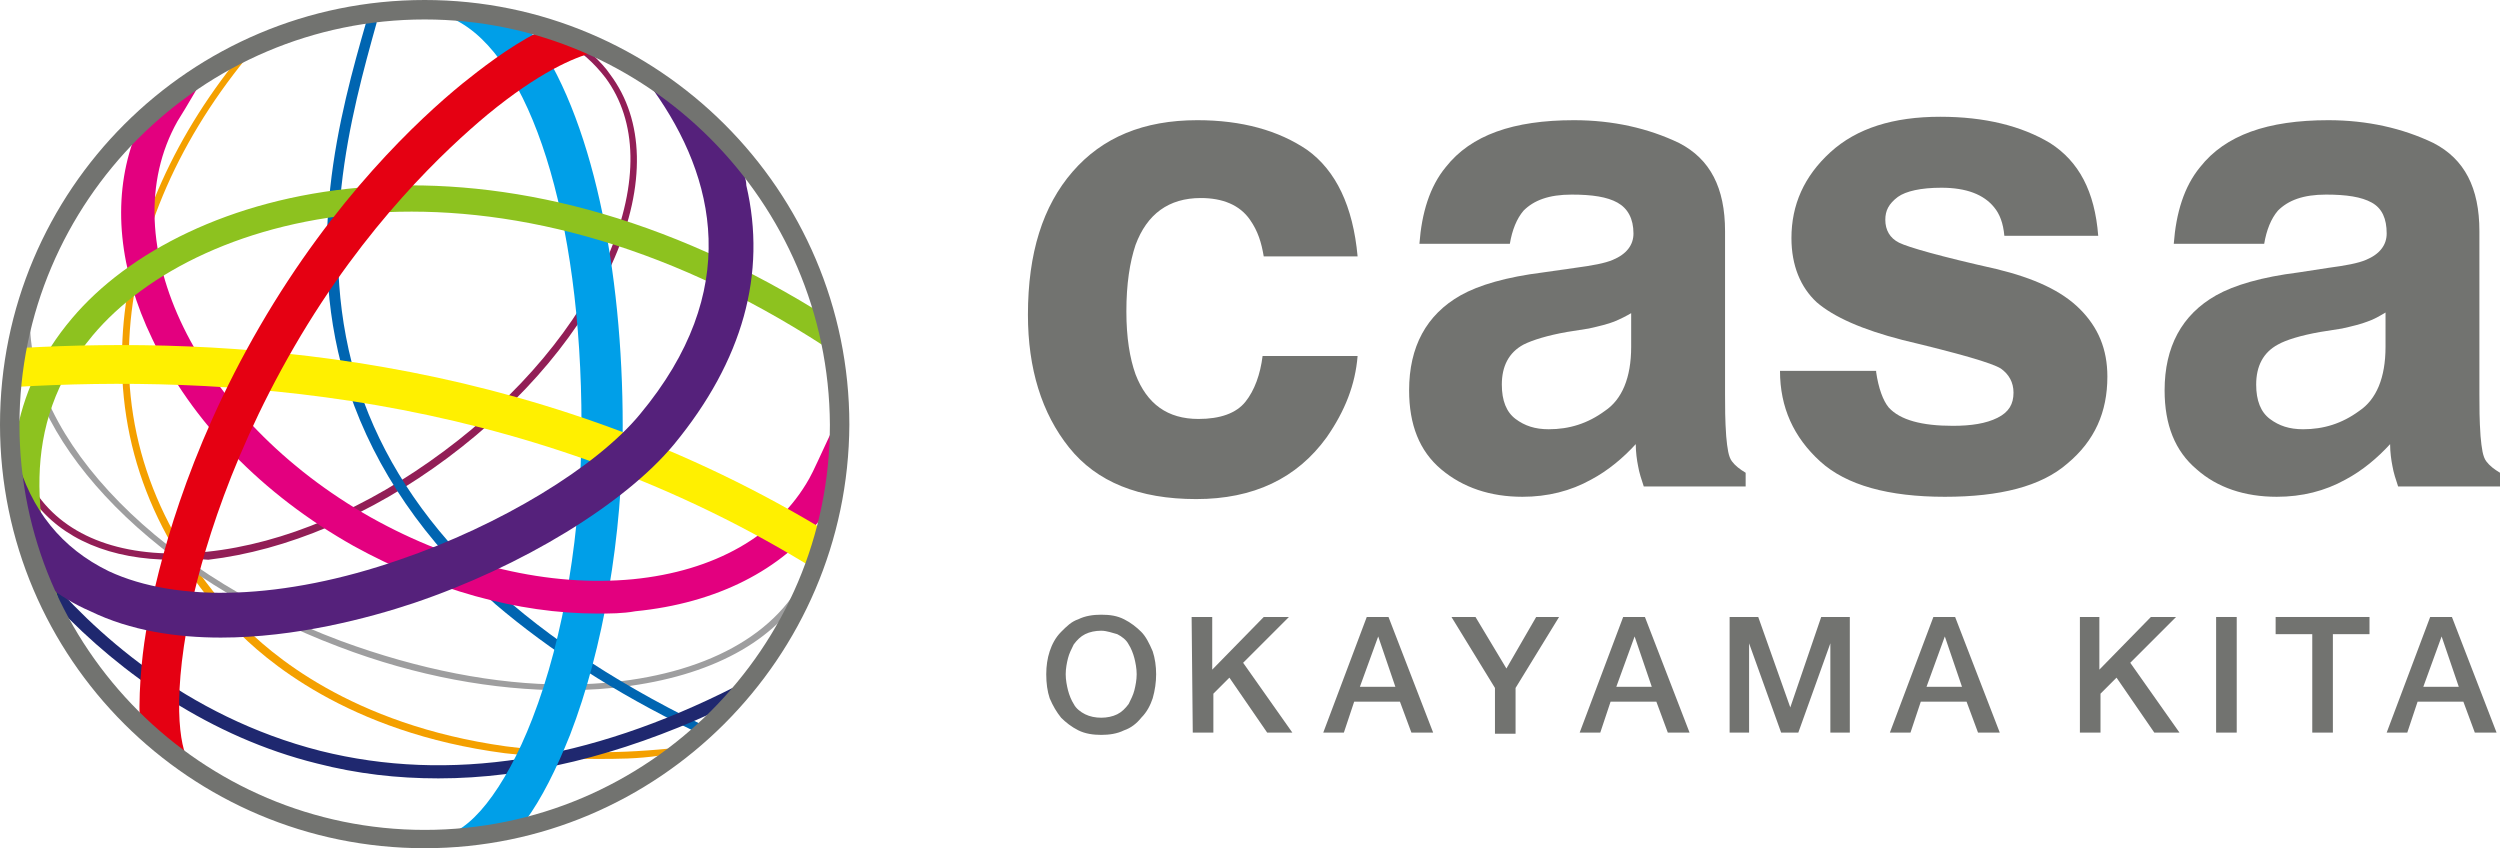
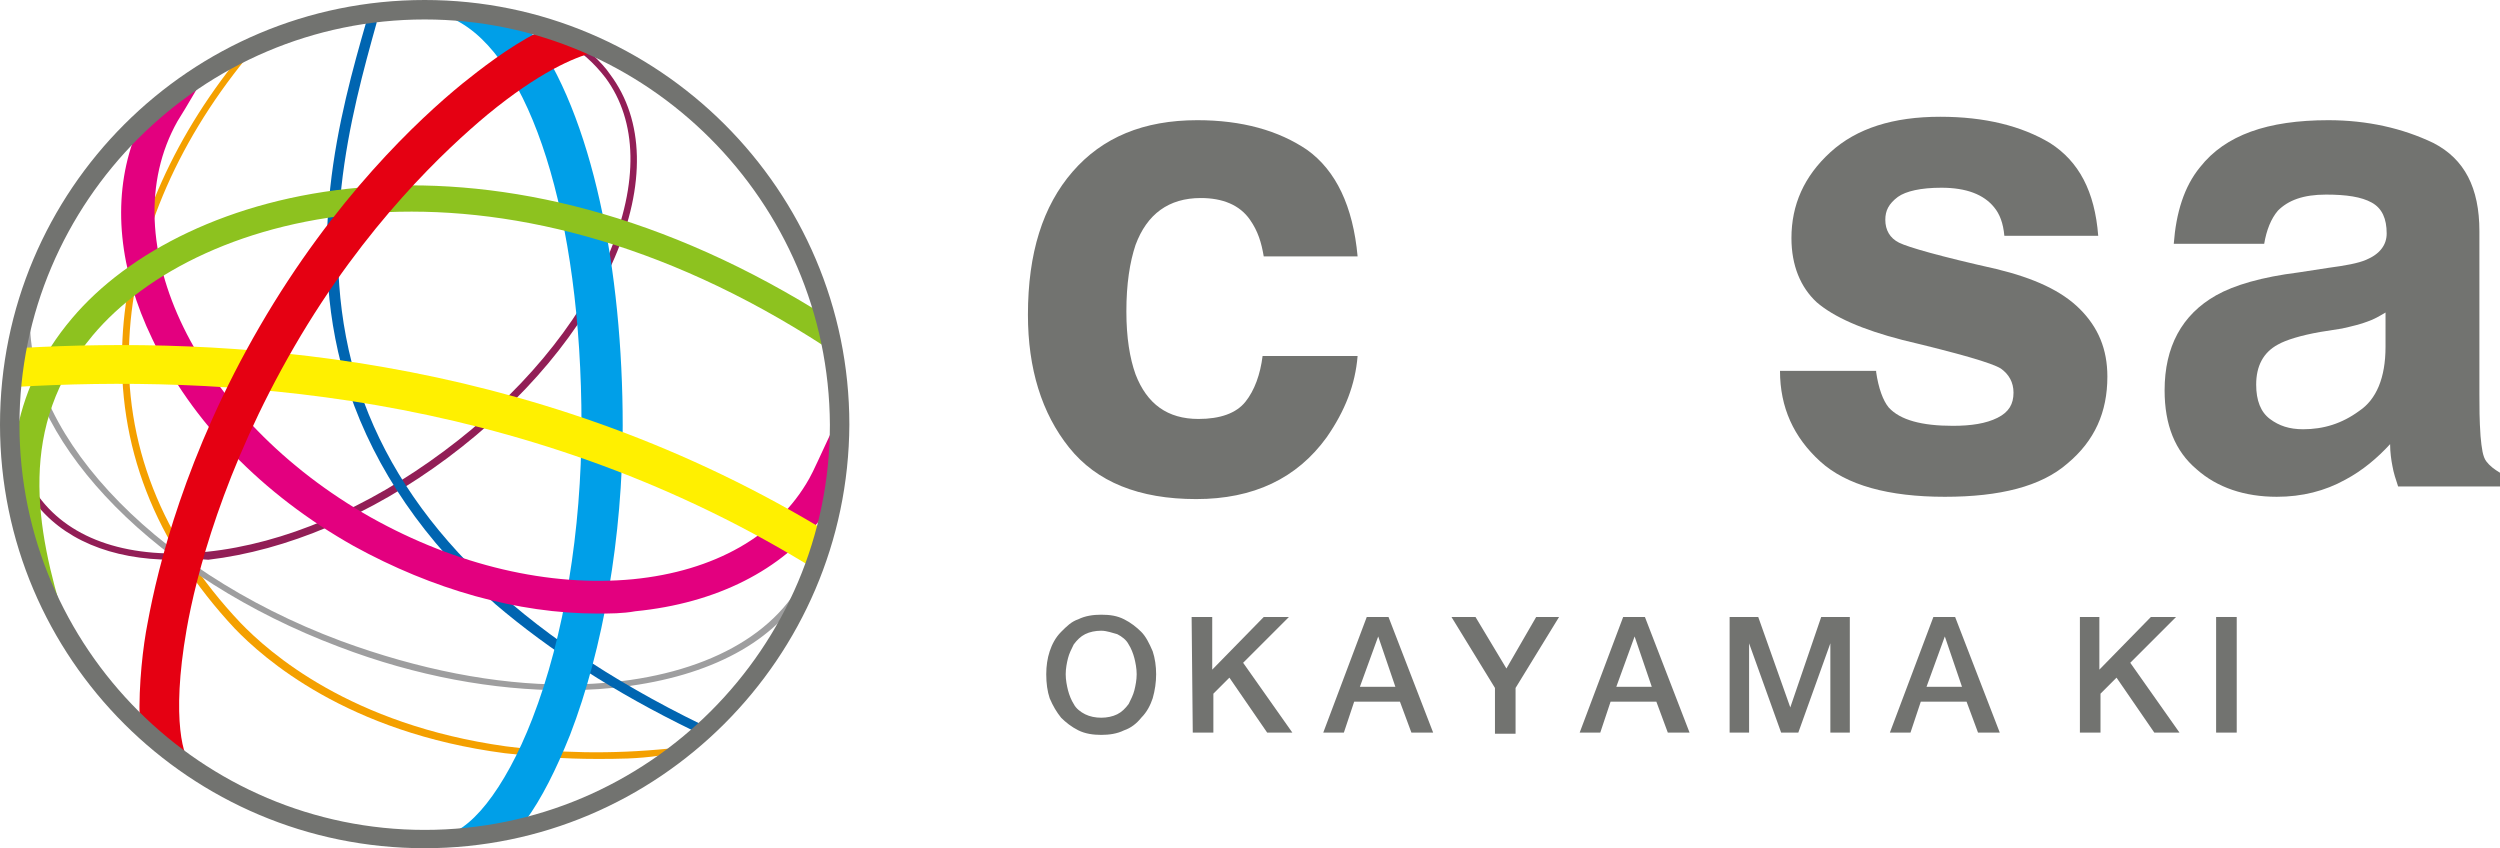
<svg xmlns="http://www.w3.org/2000/svg" version="1.1" id="レイヤー_1" x="0px" y="0px" viewBox="0 0 218.4 74.1" style="enable-background:new 0 0 218.4 74.1;" xml:space="preserve">
  <style type="text/css">
	.st0{fill:#F4A000;}
	.st1{fill:#9E9E9F;}
	.st2{fill:#921E56;}
	.st3{fill:#0065B1;}
	.st4{fill:#1F286F;}
	.st5{fill:#009FE8;}
	.st6{fill:#E3007F;}
	.st7{fill:#8DC21F;}
	.st8{fill:#FFF000;}
	.st9{fill:#E50012;}
	.st10{fill:#55217B;}
	.st11{fill:#727370;}
</style>
  <g>
    <g>
      <path class="st0" d="M52.1,66.3c-2.8,0-5.4-0.2-8-0.5C30.3,64,23,57.5,20.5,54.9c-7-7.5-10.3-16-9.8-25.3c0.4-8.1,3.8-16.5,9.7-24    l1.1-0.5c-6.2,7.6-9.8,16.2-10.2,24.5c-0.5,9.1,2.8,17.5,9.7,24.8c2.5,2.6,9.6,8.9,23.2,10.8c4.5,0.6,9.2,0.7,14.2,0.2L57.7,66    C55.7,66.3,53.9,66.3,52.1,66.3" />
      <path class="st1" d="M49.3,60.3c-6.1,0-12.9-1.2-19.7-3.8C13.7,50.5,2.6,39,2.1,29c0-0.4,0.6-2.2,0.6-2.2    C1.6,37.1,12.9,49.7,29.8,56c6.8,2.5,13.5,3.8,19.5,3.8c9.2,0,16.7-2.8,20.2-8.1l-1.2,2.4C64.3,58.2,57.4,60.3,49.3,60.3" />
      <path class="st2" d="M15.1,48.9c-5.4,0-9.7-1.8-12.2-5.2c-0.6-0.8-1-1.6-1.4-2.5v-2.1c0.3,1.6,1,3,1.9,4.3c2.8,3.8,8,5.5,14.7,4.8    s14-3.8,20.7-8.8c6.6-4.9,11.7-11,14.4-17.2c2.6-6.2,2.5-11.6-0.3-15.4c-1-1.3-2.2-2.4-3.7-3.2l2.7,1.3c0.5,0.5,1,1,1.4,1.6    c3,4,3.1,9.7,0.4,16C51,28.8,45.8,35,39.1,40S25,48.1,18.2,48.9C17.1,48.8,16.1,48.9,15.1,48.9" />
      <path class="st3" d="M60.5,63.8c-6.8-3.3-12.5-7-17.2-11C37.1,47.3,32.8,41,30.5,34.2C26.4,21.8,29.7,9.9,32,1.9l0.9-0.1V2    c-2.2,7.9-5.5,19.7-1.5,32c3.9,11.7,13.9,21.5,29.9,29.3C61.1,63.3,60.7,63.6,60.5,63.8" />
-       <path class="st4" d="M38.3,68c-3.6,0-7.1-0.4-10.6-1.3C18.4,64.4,10.6,58.9,5,53c-0.5-0.6-1-2.4-1.5-3.4c4.5,5.5,12.7,13,24.5,16    c11.2,2.8,23.4,0.9,36.2-5.6c-0.4,0.6-1.4,1.7-1.8,2.2C54.1,66,46,68,38.3,68" />
      <path class="st5" d="M38.4,73c2.5,0,5.7-4,8.1-10.2c2.8-7.2,4.3-16.5,4.3-25.7c0-18.2-4.5-32.2-11.1-35.4c0.3,0,2.5,0.2,3.7,0.4    s2.9,0.6,2.9,0.6c5.5,7.3,8.1,21,8.1,34.5c0,9.6-1.7,19.5-4.6,27c-1.2,3-2.5,5.6-3.9,7.5C45.9,71.8,38.4,73,38.4,73" />
      <path class="st6" d="M52.2,53.6c-7,0-14.4-2.1-21.3-5.9c-8-4.5-14.2-10.9-17.6-18.1c-2.9-6-3.5-12-1.7-17.2c0-0.1,1.5-1.6,2.6-2.6    s3.1-2.2,3.1-2.2c-0.7,1.2-1.6,2.7-1.8,3c-5.9,10.5,1.7,26,16.9,34.6c7.5,4.2,15.6,6.1,22.9,5.4c7.1-0.7,12.6-3.8,15.4-8.8    c0.3-0.5,1.1-2.3,1.9-4c0.1,3.2-0.5,7-0.8,7.4c-3.5,4.6-9.2,7.5-16.3,8.2C54.4,53.6,53.3,53.6,52.2,53.6" />
      <path class="st7" d="M2.6,47.1c-0.3-1.4-1.5-7.5-1.2-9c0.6-3.5,2.1-7,4.9-10.3C16,16.3,42,9.1,71.3,27.1l0.8,3.2    c-28.9-18.8-54.7-12.1-64-1c-6.6,7.9-5,16.8-2.4,25.1C5.6,54.4,2.9,48.5,2.6,47.1" />
      <path class="st8" d="M70.5,49.3C45.2,33.9,18.6,32.8,1.4,33.8c0,0,0.3-3.4,0.4-3.4c17.5-1,44.1,0.3,69.7,15.6L70.5,49.3" />
      <path class="st9" d="M12.2,62.9c-0.1-3.1,0.3-6.5,0.7-8.5c0.9-4.9,3.3-14.7,9.8-25.9S36.6,10.4,40.4,7.3c1.5-1.2,3.9-3.1,6.6-4.5    c0.3-0.2,4.8,1.8,4.8,1.8C50.2,5,47.1,6.3,42.6,10c-3.6,3-10.7,9.6-16.9,20.3S17.1,50.4,16.3,55c-1.4,8-0.2,11.4,0.4,11.7    L12.2,62.9" />
-       <path class="st10" d="M19.3,55.7c-3.9,0-7.9-0.6-11.4-2.3c-1.4-0.6-2.7-1.4-4-2.4c-0.1-0.1-2.2-7.8-2.5-11.2    c1.3,4.8,4,8.1,8.1,10.1c6,2.8,15.3,2.5,25.4-1c8.8-3,17.2-8.1,21-12.7c9-10.8,6.6-20.7,1.2-28.3c0,0,1.8,1,4.1,3.2    c2.2,2.1,3.7,3.9,3.8,4.1c0.1,0.3,0.2,0.7,0.2,1c1.8,7.7-0.3,15.3-6.3,22.6C54.6,44,45.6,49.5,36.1,52.7    C32.2,54,25.8,55.7,19.3,55.7" />
      <path class="st11" d="M37.1,1.7C17.6,1.7,1.7,17.6,1.7,37.1s15.9,35.4,35.4,35.4s35.4-15.9,35.4-35.4C72.4,17.6,56.5,1.7,37.1,1.7    z M37.1,74.1C16.6,74.1,0,57.5,0,37.1C0,16.6,16.6,0,37.1,0c20.4,0,37.1,16.6,37.1,37.1C74.1,57.5,57.5,74.1,37.1,74.1" />
    </g>
    <g>
      <g>
        <path class="st11" d="M110.4,22.4c-0.2-1.2-0.5-2.2-1.2-3.2c-0.9-1.3-2.4-1.9-4.3-1.9c-2.8,0-4.7,1.4-5.7,4.1     c-0.5,1.5-0.8,3.4-0.8,5.8c0,2.3,0.3,4.1,0.8,5.5c1,2.6,2.8,3.9,5.5,3.9c1.9,0,3.3-0.5,4.1-1.5c0.8-1,1.3-2.4,1.5-4h8.3     c-0.2,2.5-1.1,4.8-2.7,7.1c-2.6,3.6-6.4,5.4-11.4,5.4s-8.7-1.5-11.1-4.5s-3.6-6.9-3.6-11.6c0-5.4,1.3-9.5,3.9-12.5     s6.2-4.5,10.9-4.5c3.9,0,7.1,0.9,9.6,2.6c2.5,1.8,4,4.9,4.4,9.3L110.4,22.4" />
-         <path class="st11" d="M142.6,27.3c-0.5,0.3-1.1,0.6-1.6,0.8c-0.5,0.2-1.3,0.4-2.2,0.6l-1.9,0.3c-1.7,0.3-3,0.7-3.8,1.1     c-1.3,0.7-1.9,1.9-1.9,3.5c0,1.4,0.4,2.4,1.2,3s1.7,0.9,2.9,0.9c1.8,0,3.4-0.5,4.9-1.6c1.5-1,2.3-2.9,2.3-5.6v-3     C142.5,27.3,142.6,27.3,142.6,27.3z M137.6,23.4c1.5-0.2,2.6-0.4,3.3-0.7c1.2-0.5,1.8-1.3,1.8-2.3c0-1.3-0.5-2.2-1.4-2.7     s-2.2-0.7-4-0.7c-2,0-3.3,0.5-4.2,1.4c-0.6,0.7-1,1.7-1.2,2.9H124c0.2-2.7,0.9-5,2.3-6.7c2.2-2.8,5.9-4.1,11.2-4.1     c3.4,0,6.5,0.7,9.2,2c2.7,1.4,4,3.9,4,7.7v14.3c0,1,0,2.2,0.1,3.6c0.1,1.1,0.2,1.8,0.5,2.2s0.7,0.7,1.2,1v1.2h-8.9     c-0.2-0.6-0.4-1.2-0.5-1.8c-0.1-0.5-0.2-1.2-0.2-1.9c-1.1,1.2-2.4,2.3-3.9,3.1c-1.8,1-3.8,1.5-6,1.5c-2.8,0-5.2-0.8-7.1-2.4     c-1.9-1.6-2.8-3.9-2.8-6.9c0-3.8,1.5-6.6,4.5-8.3c1.6-0.9,4-1.6,7.2-2L137.6,23.4" />
        <path class="st11" d="M163.9,32.5c0.2,1.4,0.6,2.5,1.1,3.1c1,1.1,2.9,1.6,5.6,1.6c1.6,0,2.9-0.2,3.9-0.7s1.4-1.2,1.4-2.2     c0-0.9-0.4-1.6-1.1-2.1c-0.8-0.5-3.6-1.3-8.6-2.5c-3.5-0.9-6-2-7.5-3.3c-1.4-1.3-2.2-3.2-2.2-5.6c0-2.9,1.1-5.4,3.4-7.5     c2.3-2.1,5.5-3.1,9.6-3.1c3.9,0,7.1,0.8,9.6,2.3c2.5,1.6,3.9,4.2,4.2,8.1h-8.2c-0.1-1.1-0.4-1.9-0.9-2.5     c-0.9-1.1-2.4-1.7-4.6-1.7c-1.8,0-3.1,0.3-3.8,0.8c-0.8,0.6-1.1,1.2-1.1,2c0,0.9,0.4,1.6,1.2,2s3.6,1.2,8.5,2.3     c3.3,0.8,5.7,1.9,7.3,3.5s2.4,3.5,2.4,5.9c0,3.1-1.1,5.6-3.5,7.6c-2.3,2-5.9,2.9-10.7,2.9c-4.9,0-8.6-1-10.9-3.1     c-2.3-2.1-3.5-4.7-3.5-7.9h8.4" />
        <path class="st11" d="M208.4,27.3c-0.5,0.3-1,0.6-1.6,0.8c-0.5,0.2-1.3,0.4-2.2,0.6l-1.9,0.3c-1.7,0.3-3,0.7-3.7,1.1     c-1.3,0.7-1.9,1.9-1.9,3.5c0,1.4,0.4,2.4,1.2,3s1.7,0.9,2.9,0.9c1.8,0,3.4-0.5,4.9-1.6c1.5-1,2.3-2.9,2.3-5.6V27.3z M203.4,23.4     c1.5-0.2,2.6-0.4,3.3-0.7c1.2-0.5,1.8-1.3,1.8-2.3c0-1.3-0.4-2.2-1.3-2.7c-0.9-0.5-2.2-0.7-4-0.7c-2,0-3.3,0.5-4.2,1.4     c-0.6,0.7-1,1.7-1.2,2.9h-7.9c0.2-2.7,0.9-5,2.3-6.7c2.2-2.8,5.9-4.1,11.2-4.1c3.4,0,6.5,0.7,9.2,2c2.7,1.4,4,3.9,4,7.7v14.3     c0,1,0,2.2,0.1,3.6c0.1,1.1,0.2,1.8,0.5,2.2s0.7,0.7,1.2,1v1.2h-8.9c-0.2-0.6-0.4-1.2-0.5-1.8c-0.1-0.5-0.2-1.2-0.2-1.9     c-1.1,1.2-2.4,2.3-3.9,3.1c-1.8,1-3.8,1.5-6,1.5c-2.8,0-5.2-0.8-7-2.4c-1.9-1.6-2.8-3.9-2.8-6.9c0-3.8,1.5-6.6,4.5-8.3     c1.6-0.9,4-1.6,7.2-2L203.4,23.4" />
      </g>
    </g>
    <g>
      <path class="st11" d="M96.2,53.7c0.8,0,1.4,0.1,2,0.4c0.6,0.3,1.1,0.7,1.5,1.1s0.7,1,1,1.7c0.2,0.6,0.3,1.3,0.3,2    s-0.1,1.4-0.3,2.1c-0.2,0.6-0.5,1.2-1,1.7c-0.4,0.5-0.9,0.9-1.5,1.1c-0.6,0.3-1.3,0.4-2,0.4s-1.4-0.1-2-0.4    c-0.6-0.3-1.1-0.7-1.5-1.1c-0.4-0.5-0.7-1-1-1.7c-0.2-0.6-0.3-1.3-0.3-2.1c0-0.7,0.1-1.4,0.3-2c0.2-0.6,0.5-1.2,1-1.7    s0.9-0.9,1.5-1.1C94.8,53.8,95.5,53.7,96.2,53.7z M96.2,55.1c-0.5,0-1,0.1-1.4,0.3s-0.7,0.5-1,0.9c-0.2,0.4-0.4,0.8-0.5,1.2    s-0.2,0.9-0.2,1.4s0.1,1,0.2,1.4s0.3,0.9,0.5,1.2c0.2,0.4,0.6,0.7,1,0.9s0.9,0.3,1.4,0.3s1-0.1,1.4-0.3s0.7-0.5,1-0.9    c0.2-0.4,0.4-0.8,0.5-1.2s0.2-0.9,0.2-1.4s-0.1-1-0.2-1.4s-0.3-0.9-0.5-1.2c-0.2-0.4-0.6-0.7-1-0.9C97.2,55.3,96.7,55.1,96.2,55.1    z" />
      <path class="st11" d="M104.1,53.9h1.8v4.6l4.5-4.6h2.2l-4,4l4.3,6.1h-2.2l-3.3-4.8l-1.4,1.4V64h-1.8L104.1,53.9L104.1,53.9z" />
      <path class="st11" d="M119.4,53.9h1.9l3.9,10.1h-1.9l-1-2.7h-4l-0.9,2.7h-1.8L119.4,53.9z M118.8,60h3.1l-1.5-4.4l0,0L118.8,60z" />
      <path class="st11" d="M130.6,60.1l-3.8-6.2h2.1l2.7,4.5l2.6-4.5h2l-3.8,6.2v4h-1.8V60.1z" />
      <path class="st11" d="M141.8,53.9h1.9l3.9,10.1h-1.9l-1-2.7h-4l-0.9,2.7H138L141.8,53.9z M141.2,60h3.1l-1.5-4.4l0,0L141.2,60z" />
      <path class="st11" d="M151.1,53.9h2.5l2.8,7.9l0,0l2.7-7.9h2.5V64h-1.7v-7.8l0,0l-2.8,7.8h-1.5l-2.8-7.8l0,0V64h-1.7V53.9z" />
      <path class="st11" d="M168.9,53.9h1.9l3.9,10.1h-1.9l-1-2.7h-4l-0.9,2.7h-1.8L168.9,53.9z M168.3,60h3.1l-1.5-4.4l0,0L168.3,60z" />
      <path class="st11" d="M181.6,53.9h1.8v4.6l4.5-4.6h2.2l-4,4l4.3,6.1h-2.2l-3.3-4.8l-1.4,1.4V64h-1.8V53.9H181.6z" />
      <path class="st11" d="M193.6,53.9h1.8V64h-1.8V53.9z" />
-       <path class="st11" d="M198.8,53.9h8.2v1.5h-3.2V64H202v-8.6h-3.2V53.9z" />
-       <path class="st11" d="M212.3,53.9h1.9l3.9,10.1h-1.9l-1-2.7h-4l-0.9,2.7h-1.8L212.3,53.9z M211.7,60h3.1l-1.5-4.4l0,0L211.7,60z" />
    </g>
  </g>
</svg>